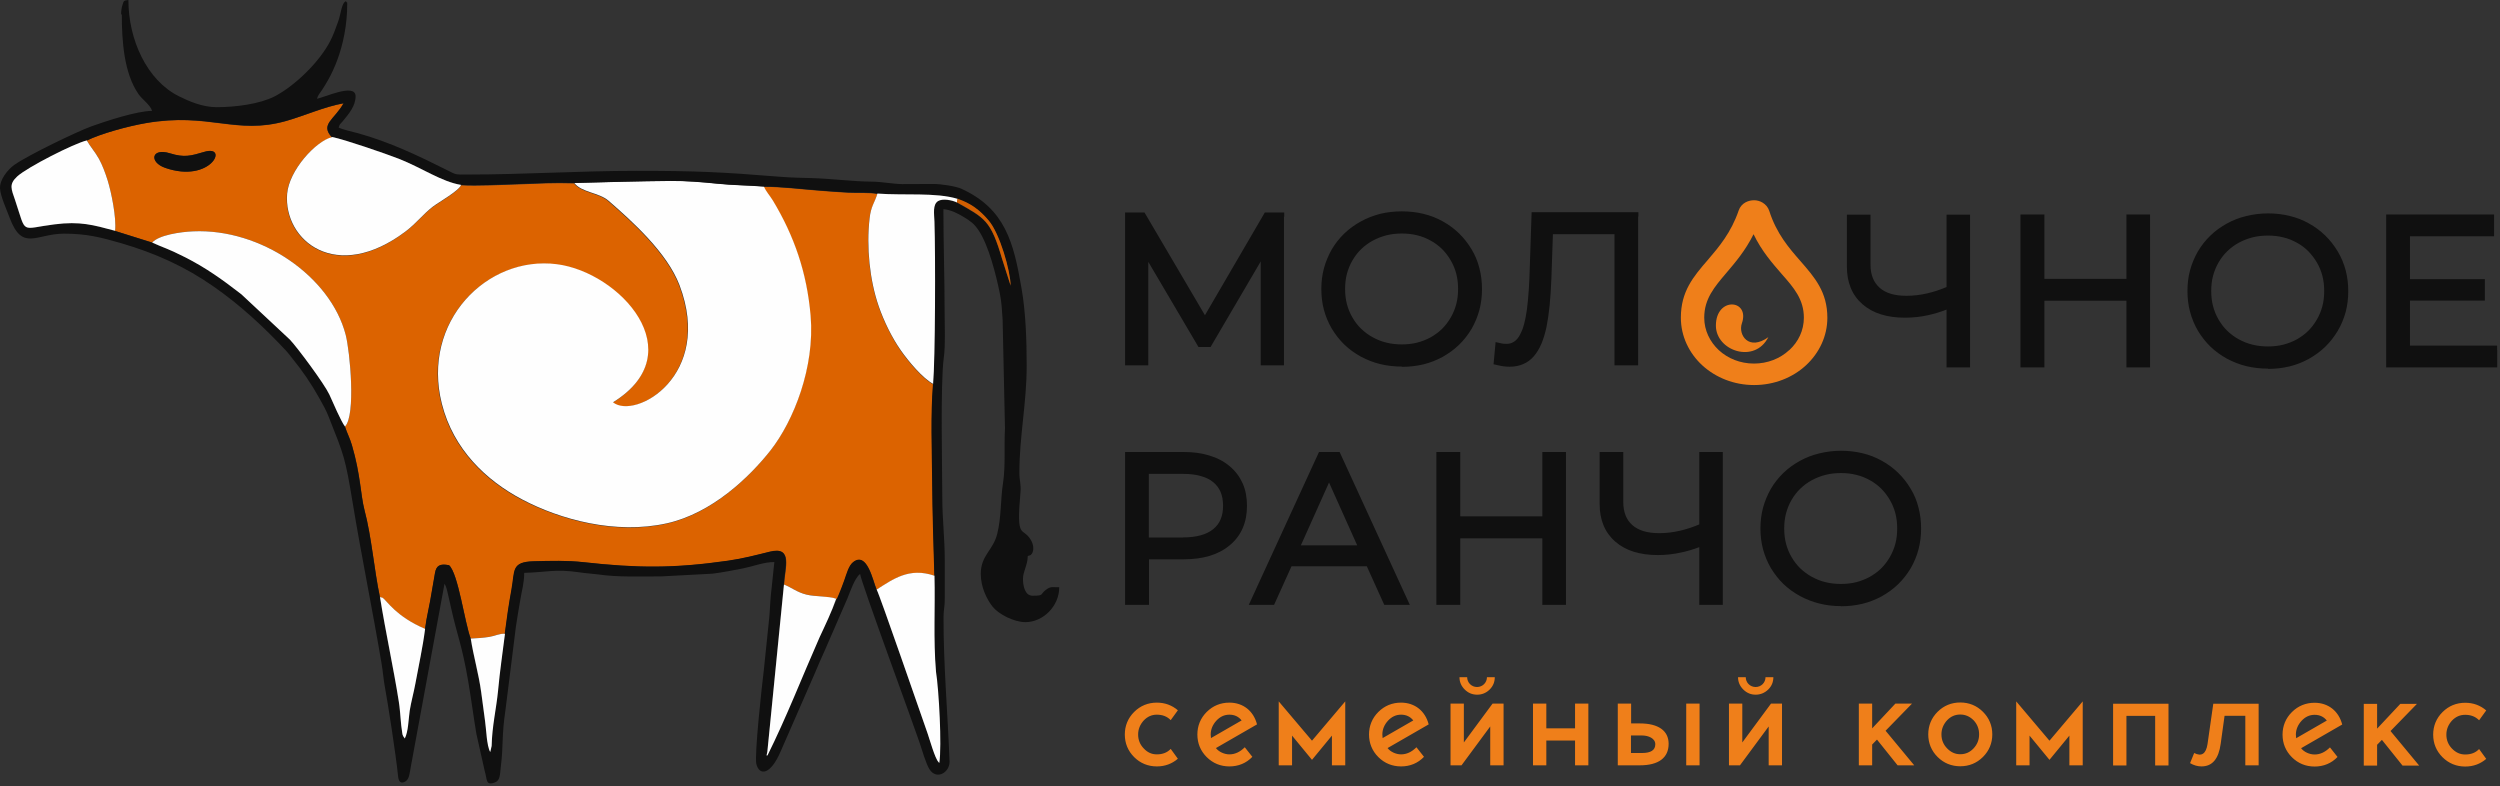
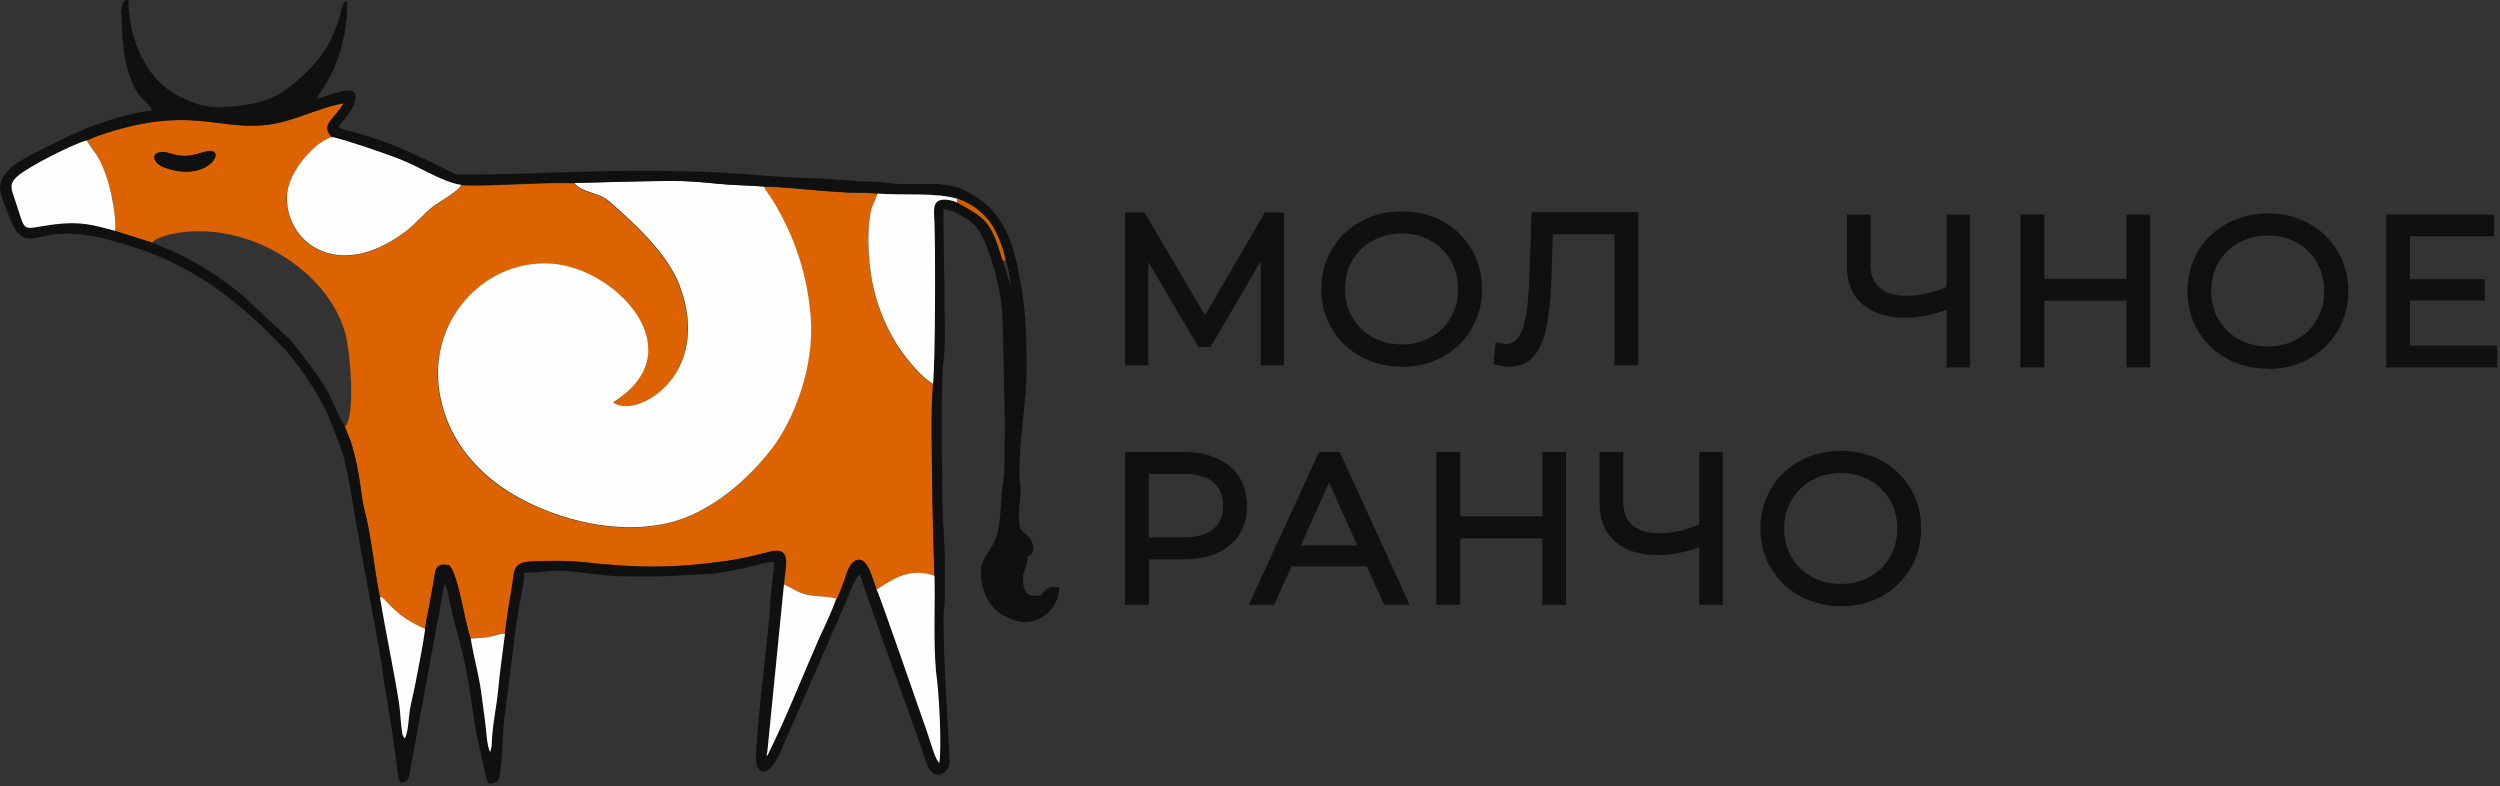
<svg xmlns="http://www.w3.org/2000/svg" width="159" height="50" viewBox="0 0 159 50" fill="none">
  <rect x="0" y="0" width="159" height="50" fill="#333333" stroke="none" />
  <path fill-rule="evenodd" clip-rule="evenodd" d="M13.009 9.655C14.582 9.193 13.411 11.683 10.501 10.673C9.469 10.316 9.626 9.385 10.806 9.75C11.733 10.038 12.126 9.907 13.009 9.655ZM5.518 8.932C5.754 9.341 6.043 9.637 6.296 10.107C6.515 10.508 6.689 10.987 6.847 11.474C7.083 12.223 7.415 13.851 7.319 14.687L9.679 15.427C10.098 14.948 11.471 14.748 12.284 14.713C16.602 14.521 21.024 17.586 21.986 21.294C22.257 22.339 22.642 26.413 21.942 27.127C22.082 27.562 22.257 27.867 22.388 28.32C22.939 30.183 22.939 31.489 23.183 32.429C23.638 34.162 23.795 36.225 24.171 37.992C24.189 37.992 24.206 37.975 24.215 37.992L24.337 38.027C24.617 38.218 25.176 39.211 27.038 40.003C27.134 39.246 27.344 38.453 27.466 37.635C27.528 37.243 27.598 36.869 27.668 36.469C27.755 35.972 27.991 35.833 28.568 35.955C29.153 36.495 29.555 39.594 29.94 40.613C30.342 40.587 30.727 40.569 31.111 40.508C31.487 40.447 31.767 40.282 32.117 40.308C32.239 39.35 32.37 38.401 32.545 37.487C32.763 36.294 32.519 35.737 33.97 35.703C35.08 35.676 36.032 35.642 37.151 35.763C40.517 36.138 42.85 36.164 46.312 35.668C47.282 35.528 48.095 35.311 48.978 35.093C50.464 34.727 49.922 36.147 49.869 37.174C50.359 37.374 50.691 37.67 51.303 37.818C51.862 37.949 52.771 37.931 53.243 38.105C53.444 37.687 53.532 37.426 53.715 36.913C53.855 36.521 53.986 35.998 54.266 35.772C55.157 35.05 55.525 36.956 55.761 37.505C56.792 36.852 57.832 36.068 59.44 36.625C59.379 34.623 59.318 32.586 59.301 30.584C59.283 28.572 59.204 26.422 59.353 24.446C58.671 24.089 57.762 22.992 57.281 22.304C56.748 21.529 56.224 20.502 55.874 19.492C55.306 17.847 55.087 15.74 55.297 13.921C55.393 13.12 55.629 12.928 55.795 12.336C55.297 12.24 54.528 12.293 53.96 12.258C53.366 12.232 52.78 12.179 52.185 12.136C50.997 12.049 49.756 11.883 48.558 11.883C48.698 12.223 48.943 12.467 49.135 12.789C50.499 15.044 51.303 17.359 51.53 20.11C51.81 23.375 50.455 26.796 48.969 28.686C47.649 30.366 45.272 32.673 42.387 33.308C39.118 34.04 35.578 33.047 33.192 31.794C30.893 30.584 28.812 28.607 28.078 25.708C26.758 20.493 30.937 16.262 35.386 16.828C39.38 17.333 44.083 22.444 38.961 25.612C40.368 26.735 45.376 23.924 43.191 18.16C42.413 16.114 40.219 14.13 38.672 12.789C38.069 12.266 36.959 12.266 36.505 11.666C35.246 11.622 34.241 11.683 33.026 11.727C31.924 11.761 30.368 11.848 29.311 11.788C29.197 12.162 27.877 12.893 27.484 13.198C26.881 13.668 26.47 14.225 25.797 14.73C21.374 18.082 18.009 15.313 18.245 12.354C18.358 10.865 20.046 9.002 21.112 8.741C20.325 7.913 21.269 7.617 21.846 6.573C20.605 6.799 19.39 7.356 18.201 7.696C14.985 8.61 13.315 7.139 9.268 7.835C8.088 8.035 6.384 8.514 5.501 8.949L5.518 8.932Z" fill="#DC6300" />
  <path fill-rule="evenodd" clip-rule="evenodd" d="M36.53 11.639C36.985 12.24 38.095 12.24 38.698 12.762C40.245 14.103 42.439 16.088 43.217 18.134C45.402 23.897 40.394 26.718 38.986 25.586C44.108 22.417 39.406 17.307 35.411 16.802C30.962 16.236 26.784 20.467 28.104 25.682C28.838 28.581 30.919 30.557 33.217 31.767C35.604 33.03 39.144 34.013 42.413 33.282C45.297 32.638 47.675 30.331 48.995 28.659C50.48 26.77 51.835 23.349 51.556 20.084C51.32 17.333 50.516 15.017 49.161 12.762C48.968 12.44 48.724 12.197 48.584 11.857C47.587 11.779 46.626 11.779 45.621 11.674C44.685 11.579 43.628 11.492 42.675 11.5C40.656 11.518 38.567 11.579 36.548 11.631L36.53 11.639Z" fill="#FEFEFE" />
  <path fill-rule="evenodd" clip-rule="evenodd" d="M21.129 8.715C21.916 8.871 24.538 9.768 25.368 10.099C26.846 10.682 28.087 11.561 29.328 11.762C30.386 11.822 31.95 11.735 33.043 11.701C34.258 11.657 35.263 11.596 36.522 11.64C38.541 11.587 40.63 11.527 42.649 11.509C43.602 11.5 44.66 11.587 45.595 11.683C46.591 11.788 47.561 11.788 48.558 11.866C49.747 11.866 50.997 12.031 52.185 12.118C52.771 12.162 53.365 12.214 53.96 12.24C54.528 12.267 55.288 12.214 55.795 12.319C57.456 12.441 59.519 12.223 60.9 12.658C61.66 12.919 62.351 13.424 62.875 14.034C63.583 14.87 64.265 17.255 64.274 18.178L63.732 16.48C63.015 14.025 62.657 13.895 60.856 12.885C60.55 12.737 59.956 12.615 59.65 12.798C59.309 13.024 59.405 13.59 59.423 14.103C59.493 16.262 59.475 22.87 59.335 24.437C59.178 26.413 59.265 28.564 59.283 30.575C59.3 32.577 59.361 34.614 59.423 36.617C59.475 38.68 59.344 40.63 59.519 42.711C59.615 43.834 59.877 47.621 59.729 48.526C59.711 48.509 59.694 48.491 59.685 48.474L59.51 48.152C59.458 48.021 59.44 47.934 59.397 47.812C58.855 46.28 55.961 37.87 55.743 37.487C55.507 36.939 55.148 35.032 54.248 35.755C53.968 35.981 53.837 36.504 53.697 36.895C53.295 38.036 52.631 39.429 52.115 40.526L48.925 47.769C48.925 47.769 48.689 48.3 48.803 47.804L49.852 37.165C49.895 36.129 50.446 34.719 48.96 35.084C48.077 35.302 47.264 35.52 46.294 35.659C42.833 36.155 40.499 36.129 37.134 35.755C36.023 35.633 35.062 35.668 33.952 35.694C32.492 35.729 32.746 36.286 32.527 37.479C32.361 38.393 32.221 39.342 32.099 40.299C31.95 41.509 31.784 42.65 31.662 43.895C31.548 45.087 31.277 46.167 31.251 47.438L31.164 47.821L31.102 47.656C31.094 47.151 30.919 46.385 30.84 45.845C30.753 45.236 30.683 44.626 30.596 44.025C30.429 42.85 30.097 41.744 29.931 40.604C29.547 39.585 29.145 36.486 28.559 35.946C27.973 35.825 27.737 35.972 27.659 36.46C27.589 36.869 27.519 37.243 27.457 37.627C27.335 38.436 27.125 39.228 27.029 39.995C26.881 41.17 26.627 42.328 26.409 43.486C26.304 44.06 26.138 44.635 26.05 45.201C25.971 45.732 25.963 46.541 25.735 46.968C25.57 46.733 25.604 46.724 25.552 46.437C25.517 46.228 25.508 46.036 25.482 45.819C25.447 45.436 25.412 45.018 25.36 44.644C25.036 42.572 24.512 40.186 24.162 37.983C23.786 36.208 23.638 34.153 23.174 32.42C22.93 31.48 22.93 30.183 22.379 28.311C22.248 27.859 22.073 27.554 21.933 27.119C21.671 26.779 21.19 25.613 20.937 25.081C20.613 24.394 18.944 22.148 18.437 21.599L15.343 18.709C14.171 17.803 13.096 17.02 11.724 16.332C10.605 15.775 10.448 15.784 9.67 15.427L7.31 14.687C5.911 14.304 5.081 14.069 3.455 14.277C1.244 14.556 1.698 14.957 0.955 12.745C0.711 12.023 0.544 11.727 1.086 11.23C1.733 10.639 4.696 9.124 5.509 8.941C6.392 8.506 8.097 8.035 9.277 7.827C13.315 7.121 14.984 8.601 18.21 7.687C19.398 7.348 20.613 6.791 21.855 6.564C21.278 7.609 20.334 7.905 21.12 8.732L21.129 8.715ZM7.747 0.923C7.747 2.612 7.887 4.666 8.813 5.99C9.041 6.32 9.574 6.686 9.67 7.052C8.717 7.052 6.707 7.713 5.815 8.035C4.897 8.366 1.777 9.872 0.903 10.491C0.492 10.787 -0.041 11.439 0.003 12.005C0.037 12.502 0.431 13.355 0.614 13.851C1.427 16.019 2.293 14.861 4.067 14.861C5.492 14.861 6.392 15.087 7.686 15.461C9.862 16.097 11.768 16.95 13.595 18.23C15.281 19.405 16.794 20.807 18.192 22.304C18.341 22.461 18.428 22.592 18.568 22.766C19.241 23.584 19.818 24.437 20.334 25.369C20.587 25.83 20.71 26.022 20.919 26.544C21.881 28.964 21.959 29.121 22.423 31.933C22.991 35.38 23.69 38.767 24.267 42.197C24.355 42.693 24.398 43.294 24.486 43.738C24.643 44.556 25.176 47.96 25.316 49.353C25.351 49.702 25.473 49.841 25.718 49.736C26.05 49.597 26.041 49.179 26.138 48.709L28.27 37.13C28.401 37.322 28.445 37.6 28.498 37.818C28.568 38.105 28.611 38.297 28.681 38.628C29.075 40.43 29.381 40.987 29.783 43.355C29.975 44.487 30.106 45.523 30.298 46.672L30.831 49.049C30.989 49.562 30.884 49.954 31.408 49.789C31.837 49.658 31.784 49.292 31.854 48.744C32.02 47.447 31.898 46.803 32.151 45.131L32.807 39.881C32.886 39.324 32.999 38.697 33.087 38.175C33.183 37.574 33.34 37.078 33.34 36.434C34.747 36.399 35.307 36.173 36.836 36.399C37.282 36.469 37.623 36.477 38.078 36.538C39.328 36.721 40.744 36.651 42.029 36.66L45.315 36.486C45.944 36.408 46.687 36.26 47.273 36.147C47.92 36.016 48.575 35.746 49.248 35.746L49.074 37.409C49.004 37.905 48.977 38.628 48.934 39.185L48.575 42.658C48.462 43.555 47.972 48.03 48.103 48.587C48.287 49.345 48.995 49.319 49.651 47.786L51.775 42.928C52.002 42.371 52.238 41.866 52.474 41.327L53.89 38.071C54.065 37.653 54.353 36.765 54.703 36.504C54.746 36.982 58.173 46.28 58.479 47.212C58.619 47.63 58.898 48.605 59.126 48.944C59.58 49.623 60.393 49.127 60.393 48.448C60.279 45.41 60 42.276 60.008 39.255C60.008 38.758 60.096 38.567 60.087 38.036V35.659C60.087 34.205 59.93 33.056 59.93 31.602C59.93 29.983 59.799 24.42 60.026 22.74C60.139 21.947 60.078 20.816 60.078 19.884C60.078 17.69 60 15.47 60 13.303C60.463 13.337 60.926 13.581 61.276 13.79C61.722 14.06 61.966 14.234 62.246 14.661C62.875 15.601 63.347 17.464 63.592 18.674C63.706 19.249 63.723 19.693 63.767 20.337L63.916 27.232C63.854 28.381 63.959 29.626 63.793 30.714C63.627 31.785 63.688 32.899 63.426 33.944C63.164 35.015 62.377 35.302 62.377 36.504C62.377 37.331 62.753 38.105 63.129 38.584C63.513 39.063 64.484 39.568 65.218 39.568C66.328 39.568 67.368 38.567 67.368 37.348C67.036 37.357 66.852 37.287 66.616 37.444C66.083 37.792 66.477 37.888 65.672 37.888C65.165 37.888 65.061 37.209 65.061 36.817C65.061 36.338 65.358 35.955 65.367 35.363C65.375 35.354 65.401 35.346 65.401 35.354L65.55 35.302C65.795 35.093 65.742 34.667 65.585 34.379C65.043 33.422 64.615 34.484 64.903 31.297C64.947 30.793 64.833 30.575 64.833 30.079C64.833 27.719 65.297 25.656 65.297 23.262C65.297 21.608 65.235 19.823 64.964 18.308C64.466 15.409 63.924 13.276 61.145 12.005C60.804 11.849 59.877 11.701 59.379 11.701C58.715 11.692 58.042 11.718 57.377 11.709C56.783 11.701 56.049 11.553 55.463 11.553C54.205 11.544 52.893 11.361 51.617 11.326C50.944 11.309 50.367 11.3 49.694 11.248C45.813 10.934 44.196 10.865 40.464 10.865C36.915 10.865 33.34 11.1 29.774 11.1C28.9 11.1 29.048 11.126 28.436 10.821C26.618 9.907 24.765 9.028 22.79 8.479C22.466 8.392 21.828 8.253 21.54 8.114C21.61 7.853 21.636 7.914 21.811 7.696C22.187 7.235 22.615 6.747 22.615 6.12C22.615 5.241 20.535 6.242 20.159 6.277C20.229 6.033 20.36 5.911 20.5 5.694C20.631 5.493 20.744 5.302 20.849 5.119C21.077 4.727 21.295 4.24 21.453 3.813C21.82 2.838 22.082 1.567 22.082 0.305C22.082 0.009 22.108 0.279 22.003 0.078C21.724 0.174 21.689 0.853 21.514 1.349C21.374 1.759 21.182 2.264 21.007 2.603C20.316 3.952 18.743 5.467 17.467 6.129C16.523 6.616 14.976 6.817 13.778 6.817C12.869 6.817 12.012 6.434 11.392 6.129C9.329 5.11 8.166 2.507 8.166 0C7.852 0.026 7.869 0.07 7.791 0.313C7.729 0.505 7.703 0.688 7.703 0.914L7.747 0.923Z" fill="#101010" />
  <path fill-rule="evenodd" clip-rule="evenodd" d="M29.328 11.761C28.087 11.561 26.845 10.682 25.368 10.099C24.538 9.776 21.916 8.871 21.129 8.714C20.071 8.976 18.384 10.839 18.262 12.327C18.026 15.296 21.391 18.056 25.814 14.704C26.487 14.19 26.889 13.642 27.501 13.163C27.894 12.858 29.214 12.127 29.328 11.753V11.761Z" fill="#FEFEFE" />
-   <path fill-rule="evenodd" clip-rule="evenodd" d="M9.679 15.427C10.457 15.784 10.614 15.775 11.733 16.341C13.105 17.029 14.181 17.812 15.352 18.717L18.446 21.608C18.953 22.156 20.622 24.402 20.946 25.09C21.191 25.621 21.68 26.788 21.942 27.127C22.642 26.413 22.257 22.339 21.986 21.294C21.025 17.586 16.602 14.521 12.284 14.713C11.471 14.748 10.098 14.948 9.679 15.427Z" fill="#FEFEFE" />
  <path fill-rule="evenodd" clip-rule="evenodd" d="M59.344 24.428C59.484 22.87 59.501 16.262 59.431 14.095C59.414 13.581 59.309 13.015 59.659 12.789C59.956 12.606 60.55 12.728 60.865 12.876L60.909 12.649C59.528 12.223 57.474 12.441 55.804 12.31C55.629 12.902 55.393 13.093 55.306 13.894C55.096 15.714 55.315 17.821 55.883 19.466C56.232 20.476 56.748 21.503 57.29 22.278C57.771 22.966 58.68 24.063 59.361 24.42L59.344 24.428Z" fill="#FEFEFE" />
  <path fill-rule="evenodd" clip-rule="evenodd" d="M7.319 14.687C7.415 13.86 7.083 12.232 6.847 11.474C6.689 10.978 6.515 10.508 6.296 10.107C6.034 9.637 5.745 9.333 5.518 8.932C4.705 9.124 1.742 10.63 1.095 11.222C0.553 11.727 0.719 12.014 0.964 12.736C1.707 14.948 1.253 14.547 3.464 14.269C5.099 14.06 5.92 14.304 7.319 14.678V14.687Z" fill="#FEFEFE" />
  <path fill-rule="evenodd" clip-rule="evenodd" d="M55.753 37.487C55.962 37.87 58.462 45.139 59.004 46.672C59.1 46.942 59.459 48.248 59.695 48.474C59.703 48.483 59.721 48.509 59.739 48.526C59.913 47.429 59.712 43.868 59.529 42.711C59.354 40.63 59.485 38.68 59.433 36.617C57.824 36.059 56.784 36.843 55.753 37.496V37.487Z" fill="#FEFEFE" />
  <path fill-rule="evenodd" clip-rule="evenodd" d="M48.803 47.812L48.751 48.047H48.812C50.018 45.627 51.023 43.033 52.124 40.534C52.5 39.733 52.894 38.906 53.182 38.079C52.71 37.905 51.853 37.957 51.294 37.818C50.691 37.67 50.359 37.374 49.861 37.174L48.803 47.812Z" fill="#FEFEFE" />
  <path fill-rule="evenodd" clip-rule="evenodd" d="M27.037 39.995C25.176 39.202 24.616 38.21 24.337 38.018L24.214 37.983C24.214 37.966 24.188 37.983 24.17 37.983C24.52 40.177 25.044 42.563 25.368 44.643C25.429 45.018 25.455 45.436 25.49 45.819C25.508 46.045 25.525 46.228 25.56 46.437C25.604 46.733 25.569 46.733 25.744 46.968C25.971 46.541 25.98 45.732 26.058 45.201C26.146 44.643 26.312 44.06 26.417 43.486C26.627 42.328 26.889 41.17 27.037 39.995Z" fill="#FEFEFE" />
  <path fill-rule="evenodd" clip-rule="evenodd" d="M29.94 40.604C30.115 41.744 30.447 42.85 30.605 44.025C30.692 44.635 30.762 45.235 30.849 45.845C30.928 46.385 30.945 47.429 31.181 47.83L31.269 47.447C31.295 46.167 31.566 45.096 31.68 43.903C31.793 42.658 31.968 41.518 32.117 40.308C31.767 40.282 31.496 40.447 31.111 40.508C30.718 40.569 30.342 40.595 29.94 40.612V40.604Z" fill="#FEFEFE" />
  <path fill-rule="evenodd" clip-rule="evenodd" d="M13.009 9.655C12.135 9.916 11.733 10.038 10.806 9.75C9.627 9.385 9.469 10.307 10.501 10.673C13.402 11.692 14.583 9.193 13.009 9.655Z" fill="#101010" />
-   <path fill-rule="evenodd" clip-rule="evenodd" d="M60.857 12.867C62.658 13.877 63.016 14.016 63.733 16.462L64.275 18.16C64.266 17.237 63.593 14.852 62.876 14.016C62.308 13.346 61.749 12.928 60.901 12.641L60.857 12.867Z" fill="#D35F01" />
-   <path d="M73.574 47.978C73.251 47.978 72.98 47.856 72.744 47.603C72.508 47.359 72.385 47.063 72.385 46.715C72.385 46.376 72.508 46.08 72.744 45.819C72.98 45.575 73.251 45.453 73.574 45.453C73.933 45.453 74.23 45.566 74.457 45.801L74.912 45.174C74.536 44.852 74.09 44.687 73.574 44.687C73.015 44.687 72.525 44.887 72.132 45.279C71.739 45.671 71.538 46.158 71.538 46.715C71.538 47.273 71.739 47.76 72.132 48.152C72.525 48.544 73.015 48.744 73.574 48.744C74.09 48.744 74.536 48.578 74.912 48.256L74.457 47.629C74.239 47.864 73.941 47.978 73.574 47.978ZM78.189 47.978C77.866 47.978 77.508 47.812 77.333 47.577L79.946 46.071C79.728 45.218 79.064 44.687 78.189 44.687C77.63 44.687 77.141 44.887 76.747 45.279C76.354 45.671 76.153 46.158 76.153 46.715C76.153 47.273 76.354 47.76 76.747 48.152C77.141 48.544 77.63 48.744 78.189 48.744C78.757 48.744 79.256 48.544 79.649 48.134L79.168 47.525C78.862 47.83 78.539 47.978 78.189 47.978ZM78.189 45.453C78.513 45.453 78.775 45.575 78.967 45.819L77.018 46.942C77.009 46.837 77.001 46.759 77.001 46.715C77.001 46.393 77.123 46.097 77.359 45.836C77.595 45.584 77.866 45.453 78.189 45.453ZM83.434 47.098L81.327 44.608V48.674H82.175V46.785L83.443 48.326L84.71 46.785V48.674H85.558V44.608L83.451 47.098H83.434ZM89.107 47.978C88.783 47.978 88.425 47.812 88.25 47.577L90.864 46.071C90.645 45.218 89.981 44.687 89.107 44.687C88.547 44.687 88.058 44.887 87.664 45.279C87.271 45.671 87.07 46.158 87.07 46.715C87.07 47.273 87.271 47.76 87.664 48.152C88.058 48.544 88.547 48.744 89.107 48.744C89.675 48.744 90.173 48.544 90.566 48.134L90.086 47.525C89.78 47.83 89.456 47.978 89.107 47.978ZM89.107 45.453C89.43 45.453 89.692 45.575 89.885 45.819L87.935 46.942C87.927 46.837 87.918 46.759 87.918 46.715C87.918 46.393 88.04 46.097 88.276 45.836C88.512 45.584 88.783 45.453 89.107 45.453ZM94.57 43.068C94.57 43.416 94.29 43.694 93.94 43.694C93.591 43.694 93.311 43.416 93.311 43.068H92.822C92.822 43.372 92.935 43.633 93.154 43.851C93.372 44.069 93.634 44.182 93.949 44.182C94.255 44.182 94.526 44.069 94.745 43.851C94.963 43.633 95.068 43.372 95.068 43.068H94.578H94.57ZM92.253 44.748V48.674H92.953L94.779 46.202V48.674H95.627V44.748H94.928L93.101 47.22V44.748H92.253ZM100.173 46.324H98.346V44.748H97.498V48.674H98.346V47.098H100.173V48.674H101.02V44.748H100.173V46.324ZM104.298 48.674C105.487 48.674 106.125 48.195 106.125 47.307C106.125 46.471 105.47 46.01 104.298 46.01H103.739V44.748H102.891V48.674H104.298ZM108.092 48.674V44.748H107.244V48.674H108.092ZM103.73 47.899V46.776H104.429C104.84 46.776 105.277 46.959 105.277 47.333C105.277 47.708 104.998 47.891 104.429 47.891H103.73V47.899ZM112.287 43.068C112.287 43.416 112.008 43.694 111.658 43.694C111.308 43.694 111.029 43.416 111.029 43.068H110.539C110.539 43.372 110.653 43.633 110.871 43.851C111.09 44.069 111.352 44.182 111.658 44.182C111.964 44.182 112.235 44.069 112.462 43.851C112.681 43.633 112.786 43.372 112.786 43.068H112.296H112.287ZM109.962 44.748V48.674H110.662L112.488 46.202V48.674H113.336V44.748H112.637L110.81 47.22V44.748H109.962ZM119.927 46.471L121.605 44.748H120.547L119.07 46.324V44.748H118.222V48.674H119.07V47.351L119.376 47.037L120.687 48.674H121.745L119.927 46.48V46.471ZM123.231 45.27C122.838 45.662 122.637 46.149 122.637 46.707C122.637 47.264 122.838 47.751 123.231 48.143C123.624 48.535 124.114 48.735 124.673 48.735C125.233 48.735 125.722 48.535 126.115 48.143C126.509 47.751 126.71 47.264 126.71 46.707C126.71 46.149 126.509 45.662 126.115 45.27C125.722 44.878 125.233 44.678 124.673 44.678C124.114 44.678 123.624 44.878 123.231 45.27ZM123.834 47.595C123.598 47.351 123.476 47.055 123.476 46.707C123.476 46.367 123.598 46.071 123.834 45.81C124.07 45.566 124.341 45.444 124.673 45.444C124.997 45.444 125.276 45.566 125.521 45.81C125.757 46.062 125.871 46.358 125.871 46.707C125.871 47.046 125.757 47.342 125.521 47.595C125.285 47.847 125.005 47.969 124.673 47.969C124.35 47.969 124.079 47.847 123.834 47.595ZM130.337 47.098L128.231 44.608V48.674H129.079V46.785L130.346 48.326L131.613 46.785V48.674H132.461V44.608L130.355 47.098H130.337ZM134.393 44.757V48.683H135.241V45.531H137.068V48.683H137.916V44.757H134.402H134.393ZM143.649 48.683V44.757H140.765L140.398 47.325C140.302 47.943 140.022 48.134 139.55 47.891L139.288 48.535C139.524 48.674 139.769 48.744 140.013 48.744C140.704 48.744 141.106 48.265 141.237 47.299L141.482 45.523H142.802V48.674H143.649V48.683ZM147.207 47.986C146.884 47.986 146.525 47.821 146.35 47.586L148.964 46.08C148.745 45.227 148.081 44.696 147.207 44.696C146.648 44.696 146.158 44.896 145.765 45.288C145.371 45.679 145.17 46.167 145.17 46.724C145.17 47.281 145.371 47.769 145.765 48.16C146.158 48.552 146.648 48.752 147.207 48.752C147.775 48.752 148.273 48.552 148.667 48.143L148.186 47.534C147.88 47.838 147.557 47.986 147.207 47.986ZM147.207 45.462C147.53 45.462 147.793 45.584 147.985 45.827L146.036 46.95C146.027 46.846 146.018 46.767 146.018 46.724C146.018 46.402 146.141 46.106 146.377 45.845C146.613 45.592 146.884 45.462 147.216 45.462H147.207ZM152.041 46.489L153.719 44.765H152.661L151.184 46.341V44.765H150.336V48.691H151.184V47.368L151.49 47.055L152.801 48.691H153.859L152.041 46.498V46.489ZM156.787 47.986C156.464 47.986 156.193 47.864 155.948 47.612C155.712 47.368 155.589 47.072 155.589 46.724C155.589 46.385 155.712 46.089 155.948 45.827C156.184 45.584 156.455 45.462 156.787 45.462C157.145 45.462 157.443 45.575 157.67 45.81L158.124 45.183C157.748 44.861 157.303 44.696 156.787 44.696C156.228 44.696 155.738 44.896 155.345 45.288C154.951 45.679 154.75 46.167 154.75 46.724C154.75 47.281 154.951 47.769 155.345 48.16C155.738 48.552 156.228 48.752 156.787 48.752C157.303 48.752 157.748 48.587 158.124 48.265L157.67 47.638C157.451 47.873 157.154 47.986 156.787 47.986Z" fill="#EF7F1A" />
+   <path fill-rule="evenodd" clip-rule="evenodd" d="M60.857 12.867C62.658 13.877 63.016 14.016 63.733 16.462C64.266 17.237 63.593 14.852 62.876 14.016C62.308 13.346 61.749 12.928 60.901 12.641L60.857 12.867Z" fill="#D35F01" />
  <path d="M81.66 13.781V23.236H80.182V16.628L76.992 22.069H76.223L73.032 16.654V23.236H71.555V13.511H72.788L76.634 20.049L80.445 13.511H81.677V13.781H81.66ZM89.159 23.314C88.678 23.314 88.224 23.262 87.787 23.157C87.35 23.053 86.939 22.887 86.546 22.678C86.152 22.461 85.803 22.208 85.497 21.912C85.191 21.616 84.929 21.277 84.701 20.902C84.483 20.528 84.317 20.128 84.203 19.71C84.09 19.292 84.037 18.848 84.037 18.387C84.037 17.925 84.09 17.481 84.203 17.063C84.317 16.645 84.483 16.245 84.701 15.862C84.92 15.488 85.191 15.148 85.497 14.852C85.803 14.556 86.152 14.303 86.546 14.086C86.939 13.868 87.35 13.711 87.787 13.598C88.224 13.494 88.678 13.442 89.159 13.442C89.631 13.442 90.094 13.494 90.523 13.598C90.96 13.703 91.371 13.86 91.755 14.077C92.14 14.286 92.49 14.547 92.795 14.843C93.101 15.139 93.364 15.479 93.591 15.853C93.818 16.227 93.984 16.628 94.089 17.055C94.203 17.481 94.255 17.925 94.255 18.387C94.255 18.848 94.203 19.292 94.089 19.718C93.975 20.136 93.809 20.537 93.591 20.92C93.364 21.294 93.101 21.634 92.795 21.93C92.49 22.226 92.14 22.478 91.755 22.696C91.371 22.905 90.96 23.07 90.523 23.175C90.086 23.279 89.631 23.331 89.159 23.331V23.314ZM89.159 21.904C89.5 21.904 89.823 21.869 90.129 21.791C90.435 21.712 90.724 21.599 90.995 21.451C91.266 21.294 91.51 21.12 91.72 20.911C91.93 20.702 92.114 20.459 92.271 20.189C92.428 19.919 92.542 19.631 92.621 19.335C92.699 19.031 92.734 18.717 92.734 18.378C92.734 18.038 92.699 17.725 92.621 17.42C92.542 17.116 92.428 16.837 92.271 16.567C92.114 16.297 91.93 16.053 91.72 15.844C91.51 15.636 91.266 15.453 90.995 15.305C90.724 15.157 90.435 15.035 90.129 14.965C89.823 14.887 89.5 14.852 89.159 14.852C88.818 14.852 88.486 14.887 88.18 14.965C87.874 15.043 87.586 15.157 87.306 15.305C87.035 15.453 86.79 15.636 86.572 15.844C86.353 16.053 86.17 16.297 86.013 16.567C85.855 16.837 85.742 17.124 85.663 17.42C85.584 17.716 85.549 18.038 85.549 18.378C85.549 18.717 85.584 19.031 85.663 19.335C85.742 19.64 85.855 19.919 86.013 20.189C86.17 20.459 86.353 20.702 86.572 20.911C86.79 21.12 87.035 21.303 87.306 21.451C87.577 21.599 87.874 21.721 88.18 21.791C88.486 21.869 88.81 21.904 89.159 21.904ZM104.185 13.781V23.236H102.681V14.896H98.765L98.669 17.699C98.643 18.343 98.608 18.918 98.556 19.431C98.503 19.954 98.433 20.415 98.355 20.807C98.267 21.207 98.162 21.564 98.031 21.869C97.9 22.182 97.734 22.443 97.55 22.661C97.358 22.879 97.131 23.053 96.869 23.157C96.615 23.27 96.327 23.323 96.012 23.323C95.881 23.323 95.75 23.314 95.619 23.297C95.488 23.279 95.356 23.253 95.217 23.218L94.989 23.166L95.121 21.756L95.426 21.825C95.488 21.843 95.558 21.851 95.619 21.86C95.68 21.869 95.741 21.869 95.802 21.869C95.96 21.869 96.091 21.843 96.204 21.782C96.327 21.721 96.432 21.634 96.528 21.512C96.633 21.381 96.72 21.207 96.808 20.998C96.895 20.772 96.965 20.511 97.026 20.206C97.087 19.893 97.14 19.527 97.175 19.109C97.218 18.691 97.245 18.221 97.271 17.69L97.411 13.494H104.202V13.764L104.185 13.781ZM125.294 13.912V23.366H123.799V19.692C123.415 19.84 123.03 19.954 122.654 20.041C122.147 20.154 121.649 20.206 121.159 20.206C120.591 20.206 120.084 20.136 119.639 19.997C119.184 19.858 118.791 19.64 118.459 19.353C118.126 19.066 117.873 18.717 117.707 18.308C117.541 17.908 117.462 17.455 117.462 16.95V13.651H118.965V16.846C118.965 17.168 119.018 17.446 119.114 17.69C119.21 17.925 119.35 18.125 119.542 18.299C119.735 18.474 119.971 18.596 120.25 18.683C120.539 18.77 120.871 18.813 121.247 18.813C121.684 18.813 122.13 18.761 122.584 18.656C122.986 18.561 123.388 18.43 123.799 18.256V13.651H125.294V13.92V13.912ZM136.744 13.912V23.366H135.241V19.127H130.023V23.366H128.502V13.642H130.023V17.734H135.241V13.642H136.744V13.912ZM144.244 23.445C143.763 23.445 143.309 23.392 142.872 23.288C142.435 23.183 142.024 23.018 141.63 22.809C141.237 22.591 140.887 22.339 140.582 22.043C140.276 21.747 140.013 21.407 139.786 21.033C139.568 20.659 139.402 20.258 139.288 19.832C139.174 19.414 139.122 18.97 139.122 18.508C139.122 18.047 139.174 17.603 139.288 17.185C139.402 16.767 139.568 16.367 139.786 15.992C140.005 15.618 140.276 15.278 140.582 14.983C140.887 14.687 141.237 14.434 141.63 14.216C142.024 13.999 142.435 13.842 142.872 13.738C143.309 13.633 143.763 13.572 144.244 13.572C144.725 13.572 145.179 13.624 145.608 13.729C146.045 13.833 146.455 13.99 146.84 14.208C147.225 14.417 147.574 14.678 147.88 14.974C148.186 15.27 148.448 15.609 148.676 15.984C148.903 16.358 149.069 16.759 149.183 17.185C149.296 17.612 149.349 18.056 149.349 18.517C149.349 18.979 149.296 19.422 149.183 19.849C149.069 20.267 148.903 20.668 148.676 21.05C148.448 21.425 148.186 21.764 147.88 22.06C147.574 22.356 147.225 22.609 146.84 22.826C146.455 23.035 146.045 23.201 145.608 23.305C145.171 23.41 144.716 23.462 144.244 23.462V23.445ZM144.244 22.034C144.585 22.034 144.908 21.999 145.214 21.921C145.52 21.843 145.809 21.73 146.08 21.582C146.351 21.425 146.595 21.251 146.805 21.042C147.015 20.833 147.198 20.589 147.356 20.319C147.513 20.049 147.627 19.762 147.705 19.466C147.784 19.161 147.819 18.848 147.819 18.508C147.819 18.169 147.784 17.855 147.705 17.551C147.627 17.246 147.513 16.968 147.356 16.698C147.198 16.428 147.015 16.193 146.805 15.975C146.595 15.766 146.351 15.583 146.08 15.435C145.809 15.287 145.52 15.165 145.214 15.096C144.908 15.017 144.585 14.983 144.244 14.983C143.903 14.983 143.571 15.017 143.265 15.096C142.959 15.174 142.671 15.287 142.391 15.435C142.12 15.583 141.875 15.766 141.657 15.975C141.438 16.184 141.255 16.428 141.097 16.698C140.94 16.968 140.826 17.255 140.748 17.551C140.669 17.847 140.634 18.169 140.634 18.508C140.634 18.848 140.669 19.161 140.748 19.466C140.826 19.762 140.94 20.049 141.097 20.319C141.255 20.589 141.438 20.833 141.657 21.042C141.875 21.251 142.12 21.434 142.391 21.582C142.662 21.73 142.959 21.851 143.265 21.921C143.571 21.999 143.894 22.034 144.244 22.034ZM158.824 22.252V23.366H151.761V13.642H158.623V15.026H153.273V17.751H158.037V19.118H153.273V21.982H158.815V22.252H158.824Z" fill="#101010" />
-   <path d="M112.47 21.434C111.605 23.166 109.131 22.313 109.131 20.711C109.131 18.848 111.317 19.031 110.784 20.563C110.53 21.286 111.212 22.356 112.479 21.434H112.47ZM116.22 20.206C116.22 21.39 115.696 22.461 114.857 23.236C114.018 24.011 112.846 24.489 111.561 24.489C110.277 24.489 109.114 24.011 108.266 23.236C107.427 22.461 106.903 21.39 106.903 20.206C106.903 18.535 107.689 17.603 108.625 16.523C109.315 15.714 110.093 14.809 110.582 13.381C110.661 13.146 110.827 12.972 111.02 12.867C111.186 12.78 111.369 12.736 111.561 12.736C111.745 12.736 111.937 12.789 112.095 12.884C112.287 12.998 112.444 13.172 112.523 13.407C112.986 14.861 113.782 15.775 114.49 16.584C115.416 17.647 116.22 18.561 116.22 20.215V20.206ZM113.799 22.269C114.376 21.738 114.726 21.016 114.726 20.206C114.726 19.031 114.079 18.291 113.327 17.438C112.724 16.741 112.051 15.984 111.526 14.896C111.002 15.949 110.364 16.689 109.787 17.368C109.035 18.256 108.389 19.005 108.389 20.206C108.389 21.007 108.747 21.738 109.315 22.269C109.892 22.8 110.679 23.123 111.553 23.123C112.427 23.123 113.222 22.8 113.79 22.269H113.799Z" fill="#EF7F1A" />
  <path d="M75.27 28.747C75.882 28.747 76.433 28.816 76.922 28.973C77.42 29.121 77.849 29.347 78.207 29.652C78.574 29.957 78.845 30.322 79.037 30.749C79.221 31.167 79.308 31.637 79.308 32.168C79.308 32.69 79.221 33.169 79.037 33.587C78.854 34.014 78.574 34.379 78.216 34.675C77.857 34.98 77.42 35.206 76.931 35.354C76.441 35.502 75.891 35.572 75.279 35.572H73.076V38.471H71.555V28.747H75.279H75.27ZM75.244 34.179C75.672 34.179 76.057 34.135 76.38 34.04C76.695 33.953 76.957 33.822 77.167 33.648C77.377 33.474 77.534 33.273 77.63 33.03C77.735 32.786 77.787 32.499 77.787 32.168C77.787 31.828 77.735 31.541 77.63 31.289C77.525 31.045 77.368 30.836 77.167 30.671C76.957 30.496 76.695 30.366 76.38 30.279C76.057 30.183 75.681 30.139 75.244 30.139H73.067V34.188H75.244V34.179ZM86.922 36.016H82.14L81.03 38.471H79.422C80.908 35.232 82.394 31.994 83.888 28.747H85.2L89.666 38.471H88.04L86.93 36.016H86.922ZM86.318 34.684L84.527 30.688L82.735 34.684H86.318ZM99.596 29.016V38.471H98.092V34.24H92.874V38.471H91.353V28.747H92.874V32.838H98.092V28.747H99.596V29.016ZM109.569 29.016V38.471H108.074V34.797C107.69 34.945 107.305 35.058 106.929 35.137C106.422 35.25 105.924 35.302 105.435 35.302C104.867 35.302 104.36 35.232 103.914 35.093C103.459 34.954 103.066 34.736 102.734 34.449C102.402 34.161 102.148 33.813 101.982 33.404C101.816 33.004 101.737 32.551 101.737 32.046V28.747H103.241V31.942C103.241 32.264 103.293 32.542 103.389 32.786C103.485 33.021 103.625 33.23 103.818 33.395C104.01 33.569 104.246 33.691 104.526 33.779C104.814 33.865 105.146 33.909 105.522 33.909C105.959 33.909 106.405 33.857 106.859 33.752C107.261 33.657 107.664 33.526 108.074 33.352V28.747H109.569V29.016ZM117.086 38.549C116.605 38.549 116.151 38.497 115.714 38.384C115.277 38.279 114.866 38.114 114.473 37.905C114.079 37.687 113.73 37.435 113.424 37.139C113.118 36.843 112.856 36.503 112.628 36.129C112.41 35.755 112.244 35.354 112.13 34.936C112.017 34.519 111.964 34.075 111.964 33.613C111.964 33.152 112.017 32.708 112.13 32.29C112.244 31.872 112.41 31.471 112.628 31.088C112.847 30.714 113.118 30.375 113.424 30.078C113.73 29.782 114.079 29.53 114.473 29.312C114.866 29.095 115.277 28.938 115.714 28.834C116.151 28.729 116.605 28.668 117.086 28.668C117.558 28.668 118.021 28.72 118.45 28.825C118.887 28.929 119.298 29.086 119.682 29.304C120.067 29.513 120.416 29.774 120.722 30.07C121.028 30.366 121.291 30.705 121.518 31.08C121.745 31.454 121.911 31.855 122.016 32.281C122.13 32.708 122.182 33.152 122.182 33.613C122.182 34.075 122.13 34.519 122.016 34.945C121.902 35.372 121.736 35.772 121.518 36.147C121.291 36.521 121.028 36.86 120.722 37.156C120.416 37.452 120.067 37.705 119.682 37.922C119.298 38.131 118.887 38.297 118.45 38.401C118.013 38.506 117.558 38.558 117.086 38.558V38.549ZM117.086 37.139C117.427 37.139 117.75 37.104 118.056 37.026C118.362 36.947 118.651 36.834 118.922 36.686C119.193 36.529 119.437 36.355 119.647 36.147C119.857 35.938 120.041 35.694 120.198 35.424C120.355 35.154 120.469 34.867 120.548 34.571C120.626 34.266 120.661 33.953 120.661 33.613C120.661 33.273 120.626 32.96 120.548 32.655C120.469 32.351 120.355 32.072 120.198 31.802C120.041 31.532 119.857 31.289 119.647 31.08C119.437 30.871 119.193 30.688 118.922 30.54C118.651 30.392 118.362 30.27 118.056 30.2C117.75 30.122 117.427 30.087 117.086 30.087C116.745 30.087 116.413 30.122 116.107 30.2C115.801 30.279 115.513 30.392 115.233 30.54C114.962 30.688 114.717 30.871 114.499 31.08C114.28 31.289 114.097 31.532 113.939 31.802C113.782 32.072 113.669 32.359 113.59 32.655C113.511 32.96 113.476 33.273 113.476 33.613C113.476 33.953 113.511 34.266 113.59 34.571C113.669 34.875 113.782 35.154 113.939 35.424C114.097 35.694 114.28 35.938 114.499 36.147C114.717 36.355 114.962 36.538 115.233 36.686C115.504 36.834 115.801 36.956 116.107 37.026C116.413 37.104 116.737 37.139 117.086 37.139Z" fill="#101010" />
</svg>